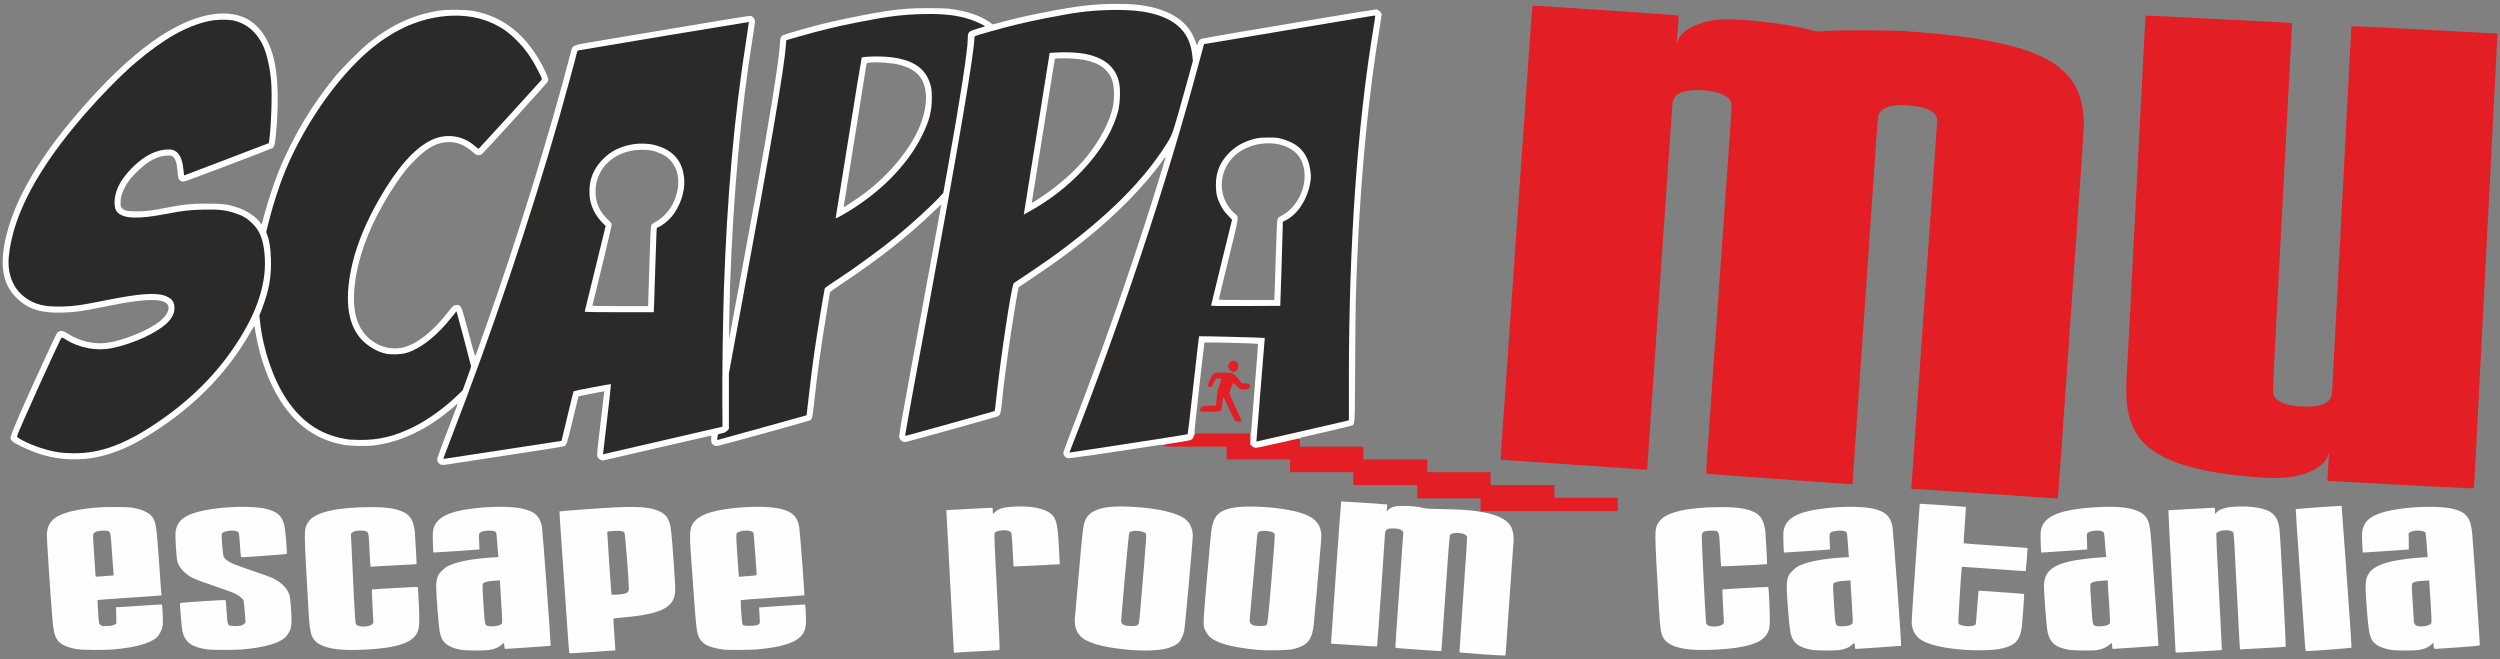
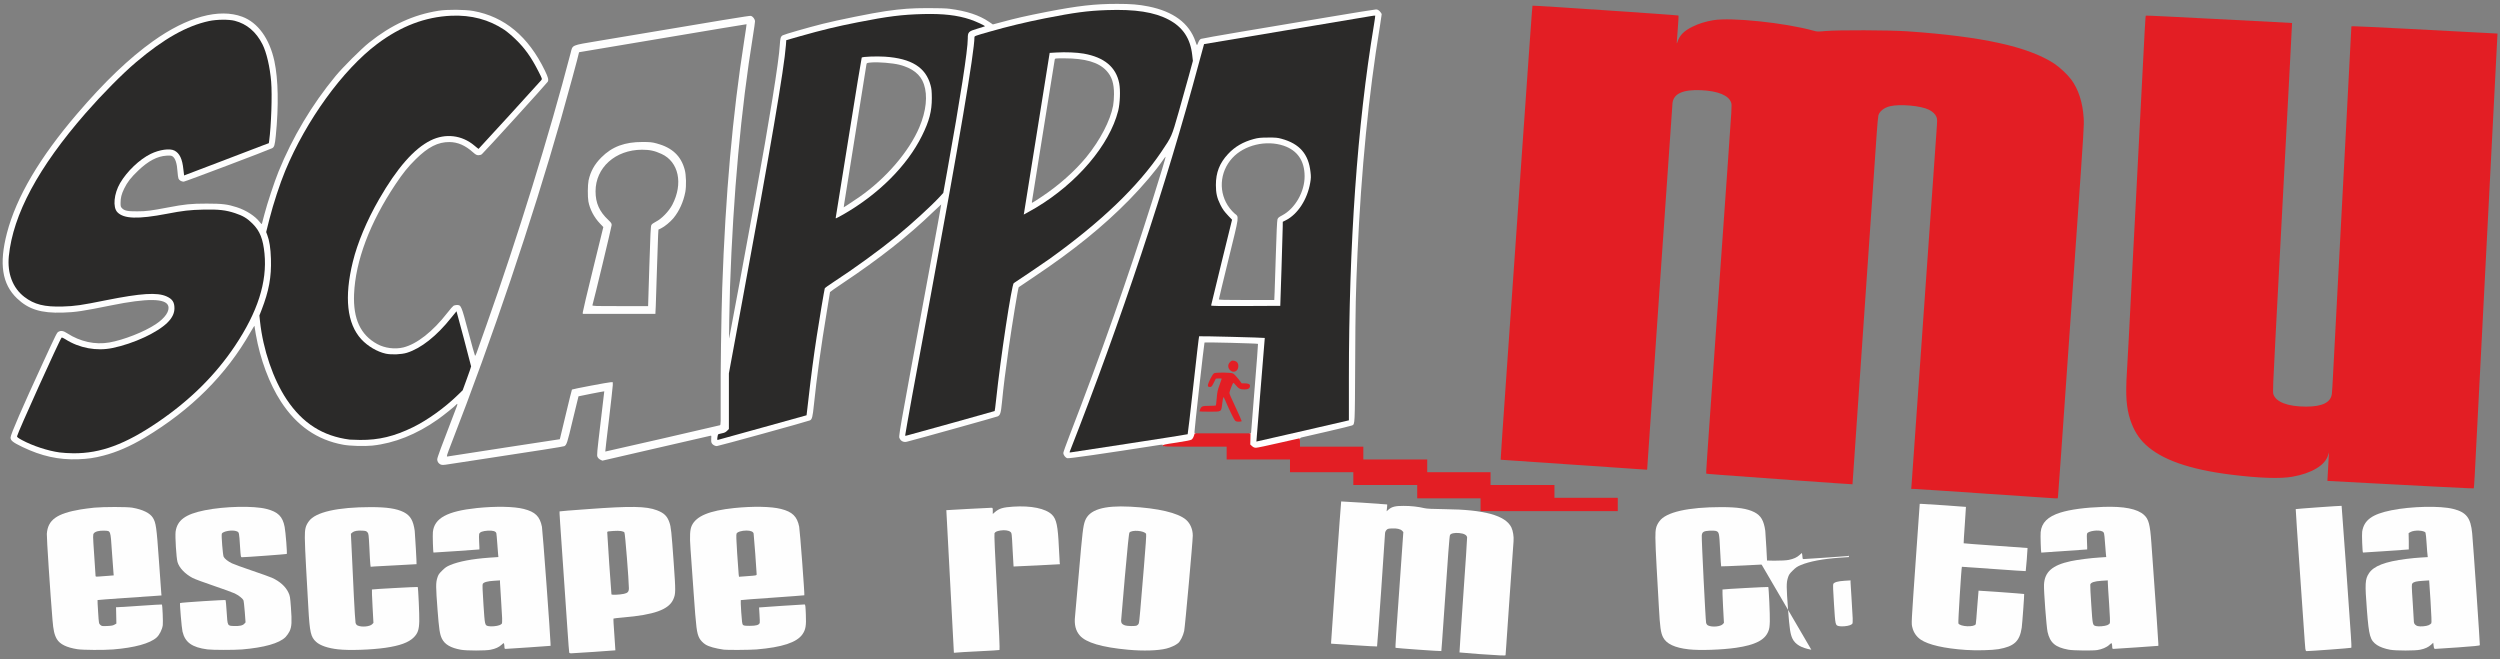
<svg xmlns="http://www.w3.org/2000/svg" version="1.0" width="9000px" height="2374px" viewBox="0 0 9000 2374" preserveAspectRatio="xMidYMid meet">
  <rect x="0" y="0" width="9000" height="2374" fill="#808080" stroke="none" />
  <g fill="#fefefe">
    <path d="M5325 2354.60 c-38.40 -2.80 -70.40 -5.40 -70.80 -5.80 -0.40 -0.40 5.80 -92.60 13.60 -204.80 8 -112.20 14.20 -206.40 13.80 -209.40 -1 -8.40 -11 -14 -28.20 -15.60 -17 -1.60 -30.40 1.20 -33.40 7.20 -2 3.80 -6.60 63.60 -23.20 307.80 -4 60 -7.80 109.40 -8 109.80 -1 1.20 -162.40 -10.40 -164.60 -11.60 -1.60 -1.20 0.80 -37.20 20.80 -317 l7 -99.80 -4.20 -4.60 c-6 -6.20 -19.20 -9.40 -36.80 -8.40 -14 0.60 -16 1.20 -20.20 6.20 -3.20 3.80 -4.80 8.20 -4.80 13 -0.20 13.40 -27.60 404.80 -28.60 405.60 -0.40 0.60 -37.80 -1.60 -83.20 -4.60 l-82.20 -5.40 0 -5.20 c0.20 -11.80 35.40 -506 36.20 -506.80 0.60 -0.60 152 9.20 165.60 10.80 0.40 0 0 5.60 -0.60 12.40 l-1.40 12.20 6.80 -6 c12 -10.40 24.80 -13.60 54.40 -13.40 26.60 0 52 2.80 75 8.20 9.60 2.20 28.80 3 73 3.60 142.40 1.40 218.80 22.40 240 65.80 5.80 12 9.20 33.60 7.80 49.20 -0.40 6 -6.40 88.80 -13 184 -6.40 95.20 -12.80 184.80 -13.80 199 -1.20 14.40 -2 26.60 -2 27.60 0 2.20 -17.80 1.40 -95 -4z" />
    <path d="M2049.20 2349.60 c-0.60 -1.40 -3.20 -37.60 -6.20 -80.60 -2.80 -42.80 -8.20 -121.60 -12 -175 -15.40 -220.20 -17.40 -252.20 -16.60 -253 0.40 -0.60 46.20 -4.20 101.80 -8.20 155.40 -11.40 210 -10.60 248.80 4.20 25.40 9.60 37 20.80 44.80 43.60 5.80 16.40 7.40 31.40 15.40 143.40 7.60 106 7.40 113.80 -1.20 133.40 -16.40 37.20 -68.60 56 -180.60 65.40 -18.60 1.60 -34.20 3.40 -34.80 4 -0.80 0.60 0.60 26.60 3 57.60 2.40 31 4 56.60 3.80 56.80 -0.60 0.60 -153.40 10.80 -160 10.80 -3 0 -5.80 -1.20 -6.20 -2.40z m197 -211.80 c13.80 -3 17.80 -7.80 17.80 -20.40 -0.20 -28.80 -13.60 -197.60 -16 -200.40 -4.40 -5.20 -16.20 -7 -39.40 -5.60 -18.80 1 -22.60 1.80 -22.60 4.40 -0.20 6.60 14.40 221.40 15.20 223.80 0.80 2.80 28.80 1.60 45 -1.80z" />
    <path d="M3434 2349.80 c-0.40 -3 -27.40 -512.80 -27.20 -513.20 0.20 -0.40 154.20 -8.60 161.80 -8.60 5.20 0 5.40 0.40 5.40 11.20 l0 11.20 7 -6.20 c15.60 -13.60 29 -17.80 65.60 -20.20 65.40 -4.40 118 6.60 140.60 29 16.20 16.20 21.20 40.20 24.80 119 1.20 27 2.60 51.20 3 54.20 l0.80 5 -83.40 4.40 c-45.80 2.40 -83.40 4 -83.60 3.80 -0.20 -0.20 -1.60 -27.40 -3.40 -60.40 -3 -59.60 -3 -60 -8 -64.20 -6.20 -5.40 -20.80 -7.40 -35.80 -5 -13.20 2.20 -18.80 4.80 -21.40 10 -1.40 2.40 1.60 70.80 9 211.20 7.60 142.80 10.40 208 9 209 -1.20 0.60 -34.80 2.80 -74.60 4.60 -40 2 -76.40 4 -81 4.80 -4.80 0.60 -8.60 0.80 -8.60 0.40z" />
-     <path d="M7832 2345.40 c0 -2.40 -6 -117.60 -13.20 -256 -7.40 -138.40 -13 -252 -12.60 -252.40 0.80 -0.60 150.20 -9 162.40 -9 5.20 0 5.40 0.20 5.40 11.60 0 11 0.20 11.20 3.60 7.20 11.20 -13.40 32.20 -20.60 68.20 -22.80 50.20 -3.20 98 3.20 122.60 16.40 21.80 11.60 32.40 29 37.40 61.60 3 18.40 24.40 424.60 22.60 426.20 -0.80 0.60 -33.80 2.80 -73.40 4.60 -39.60 1.80 -76.20 3.80 -81.40 4.40 l-9.20 1.20 -1.20 -10.80 c-0.60 -5.80 -4.40 -74.40 -8.20 -152.60 -12.80 -256 -12.80 -255.40 -16.20 -259.40 -10.80 -11.80 -56.80 -7.20 -60.20 6 -0.60 2.80 3.60 98 9.80 211.20 6 113.40 10.60 206.60 10.20 207.20 -0.40 0.40 -30.60 2.40 -67.20 4.20 -36.60 2 -73.80 4 -82.80 4.60 -16.20 1 -16.60 0.80 -16.60 -3.40z" />
    <path d="M8299.20 2335.60 c-0.60 -4.80 -1.40 -15.80 -2 -24.60 -0.60 -8.80 -8.40 -119.80 -17.20 -246.80 -8.80 -126.80 -15.80 -231 -15.40 -231.40 1 -1 164.20 -12.60 165.20 -11.80 0.40 0.60 7.20 95.20 15.40 210.40 8 115.20 16 229.80 17.80 254.40 1.80 24.60 2.60 45.40 1.60 46.20 -1.40 1.20 -150 12.20 -161 12 -2.40 0 -3.60 -2.40 -4.40 -8.40z" />
    <path d="M1658.80 2339 c-36.20 -6.60 -57.60 -19 -67.80 -39.60 -8 -16.40 -10.60 -34.60 -16 -105.80 -6.20 -82.20 -6.20 -95 -0.80 -112.80 3.60 -11.80 6 -15.40 17.60 -26.80 10.60 -10.60 16.40 -14.60 29 -19.80 31.60 -13.20 79.40 -22.20 140.80 -26.60 l32.60 -2.20 -1 -10.20 c-0.60 -5.60 -2.20 -24.20 -3.20 -41.20 -1.20 -17 -2.60 -32.60 -3.20 -34.60 -2.20 -7 -12.20 -10 -30.80 -9 -18.60 1.20 -28.80 5 -31 11.80 -0.80 2.20 -0.80 15.60 0 30 0.80 14.20 1.20 25.80 0.80 25.80 -4.80 0.80 -165 11.60 -165.20 11.20 -1.60 -1.40 -3.40 -63 -2.20 -74 5.20 -49.80 51.40 -75 158.20 -86.20 68.20 -7 133.60 -5.80 169 3.20 41.40 10.60 57.80 26.60 65.40 64.20 2.40 12.20 31 400.80 31 422 l0 6.60 -78.40 5.60 c-43.20 3 -80.60 5.60 -83 5.40 -3.80 0 -4.60 -1.20 -4.60 -6.40 0 -3.60 -0.60 -8.60 -1.20 -11.20 -1.20 -4.40 -1.40 -4.20 -9.20 2.80 -9.80 8.80 -21.40 14.20 -39.20 17.80 -17.20 3.80 -87.40 3.80 -107.60 0z m139.20 -88.40 c3.80 -1.40 7.60 -3.80 8.40 -5.20 2.40 -3.80 1.80 -22 -2.40 -83.40 -2.20 -31.40 -4 -60.60 -4 -64.80 l0 -7.80 -22 1.40 c-23.40 1.40 -36.80 5.20 -40.20 11.40 -1.40 2.60 -0.60 25 2.60 73.20 5 75.80 4.80 75.60 17.60 78.60 9 2.20 31 0.40 40 -3.40z" />
    <path d="M4061 2339 c-94 -8.60 -151.80 -25.60 -173.80 -51.40 -15 -17.40 -20.40 -39.20 -17 -69.20 1 -9.60 7.20 -80 13.80 -156.40 12.60 -146.60 15.20 -168.40 22.20 -187.20 15 -39.80 66 -55.80 162.80 -50.80 99.80 5.20 171.40 22 200.60 47 15.20 13.20 24.40 34.40 24.40 57.20 0 20.20 -28 330 -31 343.60 -4 17.40 -13.60 36.60 -21.60 43.40 -8.40 7.20 -27.40 16 -42.40 19.60 -30 7.60 -83.40 9.20 -138 4.20z m31.80 -87.20 c2.60 -1.40 5.80 -4.60 6.80 -7.60 1.20 -2.80 3.40 -23.20 5.20 -45.20 1.80 -22 7.60 -92.60 13.20 -156.80 6.40 -75.80 9.20 -118 8 -120.20 -6.40 -11.80 -51.20 -15.40 -60 -4.80 -1.80 2 -7 52.80 -16.20 156.40 -7.60 84.40 -13.60 156.60 -13.80 160.60 0 9.20 3.20 13.20 13 16.80 9.60 3.40 36.80 3.80 43.80 0.80z" />
-     <path d="M4532 2339.80 c-94 -8.20 -153.60 -24.20 -177.80 -48.20 -4.80 -4.80 -11.60 -14.40 -15 -21.60 -5.80 -12.20 -6.20 -14.40 -6 -35 0 -12 5.20 -79.20 11.40 -149 6.40 -69.80 12.40 -137.40 13.40 -150 6.40 -72.40 20.20 -93 71 -106 53.20 -13.60 189.80 -4.60 255.60 17 45.20 14.60 66.60 35.60 71.40 69.60 2 13 2.20 8.40 -15 205.20 -12 137 -12 137.40 -16.40 155 -8.40 34.20 -27.80 50.80 -70.80 60.20 -18 4 -90 5.60 -121.80 2.80z m27.80 -90.80 c3.60 -3.60 5.20 -17.60 17.60 -163.60 9.40 -113 12.80 -160.60 11.40 -163 -4.40 -7 -16.60 -11 -35 -11.20 -23 -0.20 -26.60 2.60 -28.40 22.40 -0.80 7.40 -6.80 75 -13.40 150.40 -6.60 75.40 -12.40 141.20 -13.20 146.20 -2 17 10.20 24.20 39.60 23.40 14.40 -0.60 18.20 -1.40 21.40 -4.60z" />
-     <path d="M6520.80 2339 c-36.20 -6.60 -57.60 -19 -67.80 -39.60 -7.80 -16.40 -10.60 -34.40 -16 -104.80 -6.20 -81.80 -6.20 -96 -0.80 -113.80 3.60 -11.80 6 -15.40 17.60 -26.80 10.60 -10.60 16.40 -14.60 29 -19.80 31.60 -13.20 79.40 -22.20 140.80 -26.60 l32.60 -2.20 -1 -10.20 c-0.60 -5.60 -2.20 -24.20 -3.20 -41.20 -1.20 -17 -2.60 -32.60 -3.20 -34.60 -2.20 -7 -12.20 -10 -30.80 -9 -18.60 1.20 -28.80 5 -31 11.80 -0.80 2.20 -0.80 15.60 0 30 0.80 14.20 1.20 25.80 0.80 25.80 -4.80 0.80 -165 11.60 -165.20 11.20 -1.60 -1.40 -3.40 -63 -2.20 -74 5.20 -49.80 51.40 -75 158.20 -86.20 68.20 -7 133.60 -5.80 169 3.20 41.40 10.60 57.80 26.60 65.40 64.20 2.40 12 31 401 31 422.20 l0 6.40 -78.40 5.60 c-43.20 3 -80.60 5.60 -83 5.40 -3.40 0 -4.60 -1.20 -4.60 -4.80 0 -2.60 -0.60 -7.60 -1.20 -11 l-1.40 -6.20 -8 7.20 c-9.60 8.80 -21.20 14.20 -39 17.80 -17.20 3.80 -87.40 3.80 -107.60 0z m139.20 -88.40 c3.80 -1.40 7.60 -3.80 8.40 -5.20 2.40 -3.80 1.80 -21.60 -2.40 -83.40 -2.20 -31.40 -4 -60.60 -4 -64.80 l0 -7.80 -22 1.40 c-23.40 1.40 -36.80 5.20 -40.20 11.40 -1.40 2.60 -0.60 25.20 2.60 73 4.80 76 4.80 75.60 17.60 78.80 9 2.20 31 0.40 40 -3.40z" />
+     <path d="M6520.80 2339 c-36.20 -6.60 -57.60 -19 -67.80 -39.60 -7.80 -16.40 -10.60 -34.40 -16 -104.80 -6.20 -81.80 -6.20 -96 -0.80 -113.80 3.60 -11.80 6 -15.40 17.60 -26.80 10.60 -10.60 16.40 -14.60 29 -19.80 31.60 -13.20 79.40 -22.20 140.80 -26.60 l32.60 -2.20 -1 -10.20 l0 6.40 -78.40 5.60 c-43.20 3 -80.60 5.60 -83 5.40 -3.40 0 -4.60 -1.20 -4.60 -4.80 0 -2.60 -0.60 -7.60 -1.20 -11 l-1.40 -6.20 -8 7.20 c-9.60 8.80 -21.20 14.20 -39 17.80 -17.20 3.80 -87.40 3.80 -107.60 0z m139.20 -88.40 c3.80 -1.40 7.60 -3.80 8.40 -5.20 2.40 -3.80 1.80 -21.60 -2.40 -83.40 -2.20 -31.40 -4 -60.60 -4 -64.80 l0 -7.80 -22 1.40 c-23.40 1.40 -36.80 5.20 -40.20 11.40 -1.40 2.60 -0.60 25.20 2.60 73 4.80 76 4.80 75.60 17.60 78.80 9 2.20 31 0.40 40 -3.40z" />
    <path d="M7078 2339.80 c-78 -5.20 -135.80 -18.40 -163.40 -37.20 -15 -10.20 -25.60 -25.40 -30 -43.40 -4 -16.40 -4.60 -3.60 13.60 -263.60 l12.80 -181.60 8 0 c8.60 0 157.80 10.20 158.40 10.80 0.20 0.20 -1.60 29.60 -4.20 65.20 -2.60 35.80 -4.40 65.40 -4 65.80 0.60 0.60 52.40 4.40 115.40 8.80 62.80 4.20 114.60 8 114.60 8.20 0.60 0.80 -5.80 82.40 -6.60 83.20 -0.40 0.40 -52.20 -3 -115 -7.60 -62.80 -4.60 -114.40 -8.20 -114.80 -8 -1.80 2 -14.20 201 -12.60 203.80 6.40 12.20 58 14.40 62.60 2.60 0.60 -1.60 3 -29.20 5.20 -61.20 2.40 -32.20 4.60 -58.80 4.80 -59.20 0.80 -0.60 163.60 11.20 164.20 12 1 1.20 -7 109 -8.80 121.60 -7.60 49.20 -27.20 67 -83.60 77 -21.80 3.80 -80.60 5.40 -116.60 2.80z" />
    <path d="M7446.80 2339 c-47.80 -8.60 -66.60 -24.80 -75.60 -64.20 -4 -18.60 -13.80 -146.60 -12.80 -169.80 2 -46 29.60 -70.40 96.20 -84.80 24.20 -5.20 72.60 -11.40 104 -13.20 l23.80 -1.60 -1.20 -11.20 c-0.60 -6.20 -2.20 -24.20 -3.20 -40.20 -2.60 -36.40 -2.80 -37.20 -10 -41 -12.60 -6.60 -49.40 -1.60 -54.20 7.20 -1.40 2.80 -1.60 12.80 -0.60 31 0.60 14.80 1 26.80 0.60 26.80 -4.60 0.60 -164.80 11.60 -165.20 11.40 -1.40 -1.40 -3.40 -63.20 -2.20 -73.60 3.20 -34 25.60 -56.20 70.80 -70.40 35.60 -11.20 89.40 -18.40 154.20 -20.60 74.80 -2.60 123.20 7 147.20 29 16.60 15.40 21.60 34.20 26.20 99.20 1.80 24.20 5.40 76 8.20 115 2.80 39 7.60 109.40 11 156.20 3.20 46.80 6 88.60 6 93 l0 7.80 -78.40 5.60 c-43.20 3 -80.60 5.60 -83 5.40 -3.80 0 -4.60 -1.20 -4.60 -6.40 0 -3.60 -0.60 -8.60 -1.20 -11.20 -1.20 -4.40 -1.60 -4.20 -9.80 3.20 -9 8.60 -25.80 15.80 -43 18.60 -16.20 2.60 -86.60 1.80 -103.20 -1.20z m139.40 -88.40 c4 -1.60 8.20 -4.80 9.20 -7.20 1.20 -3 0.40 -26.40 -2.60 -70.40 -2.60 -36.20 -4.60 -70 -4.60 -74.80 l-0.20 -8.80 -22.40 1.40 c-25.60 1.60 -38.80 6 -40.60 13.60 -0.60 2.60 1 35.40 3.60 73 5 75 4.60 73.40 17.60 76.60 8.80 2.20 30.80 0.20 40 -3.40z" />
    <path d="M8604.20 2339 c-18.80 -3.40 -37 -10 -47.20 -17 -24.60 -17 -28.80 -31.60 -36 -124.40 -7.60 -97.60 -6.80 -112.20 7 -133.40 16.80 -26.40 58.20 -42.40 134 -52 17 -2.20 41.60 -4.60 54.60 -5.20 l23.40 -1.40 -0.80 -6.40 c-0.60 -3.40 -2.20 -22.40 -3.40 -42.20 -1.20 -19.80 -3 -37.60 -4 -39.40 -4.60 -8.60 -40.60 -10.20 -54.20 -2.20 l-6.60 3.80 0.60 29.40 c0.20 16.20 0.20 29.40 0 29.40 -3.20 0.60 -164.80 11.60 -165 11.20 -2 -2 -4.40 -65.40 -2.80 -75.40 6.80 -41.60 35.60 -62.80 105.20 -76.80 71.60 -14.40 175.80 -16.80 222.80 -4.80 47 11.80 62.80 32.20 68 87.80 4 42.80 28.40 400.40 27.60 402.80 -0.60 1.60 -24.20 4 -78.60 7.80 -42.80 3 -79.80 5.40 -82 5.40 -3.80 0 -4.60 -1.60 -5.80 -11 l-1.40 -11.20 -8 7.40 c-9.80 8.80 -21.40 14.20 -39.20 17.80 -17.60 3.80 -87.40 3.80 -108.20 0z m139.60 -88.60 c3.80 -2 7.80 -4.80 9 -6.80 1.20 -2.20 0.40 -27.20 -2.80 -78.60 l-5 -75.60 -21 1.40 c-24.40 1.40 -34 3.60 -39 9.20 -3.40 3.80 -3.40 6.40 0.80 69.40 2.40 36.20 4.20 67.60 4.20 69.80 0 6.40 6.20 12.80 14 14.80 9.60 2.40 31.60 0.40 39.80 -3.60z" />
    <path d="M279 2337.20 c-39.60 -6.20 -63.40 -18 -74.40 -36.60 -8.80 -15.20 -12.60 -31.60 -15.60 -68.60 -8.20 -98.60 -21.20 -296.80 -20.40 -310 3.40 -50.20 35.40 -73.40 121.40 -88 12.60 -2 34.80 -5 49 -6.40 35 -3.20 117.60 -3.20 137 0 37.80 6.60 64 19.40 74.40 36.40 11 18 13.20 32.80 21.60 152 4.40 61 8.20 114.80 8.60 119.40 l0.80 8.20 -19.20 1.40 c-10.60 0.60 -62.20 4.20 -114.80 7.80 -52.40 3.60 -95.80 7 -96.20 7.40 -0.40 0.40 0.40 19.80 2 42.80 2.60 41.60 2.80 42 8.20 46.80 5 4.40 6.60 4.60 24.60 3.80 14.60 -0.60 20.80 -1.60 26 -4.80 l7 -4 -0.60 -29.40 -0.60 -29.40 4.60 0 c2.60 0 39.60 -2.40 82.20 -5.20 42.60 -3 77.80 -5 78.20 -4.60 2.20 2.20 4.60 64.20 3.20 74.60 -2.20 15.60 -12 35 -22.20 44.20 -23.80 21.40 -79.60 36.80 -156.80 43 -33 2.60 -108.60 2.20 -128 -0.80z m113.20 -264.40 l17.20 -1.40 -0.80 -8.20 c-0.40 -4.40 -3 -38.60 -5.60 -76 -5.40 -79.80 -4 -75.80 -27.60 -76.80 -18.20 -0.80 -32.80 3 -37.60 9.60 -3.60 4.80 -3.60 7 1.20 77 2.80 39.60 5 73.60 5 75.80 0 3.40 1.20 3.60 15.60 2.40 8.40 -0.60 23.20 -1.80 32.60 -2.40z" />
    <path d="M746.60 2337.80 c-55.20 -7.20 -80.40 -25.20 -89.60 -64.20 -3 -12.40 -10.40 -100.80 -8.80 -102.60 2 -2 162.80 -12.40 164 -10.60 0.60 1 2.40 20.20 3.80 42.80 3.20 50.80 2.60 49.60 26.40 50.40 19.60 0.80 31.20 -1.60 37.20 -8.20 l4.40 -4.80 -2.80 -38 c-1.60 -21 -3.80 -40 -5 -42.20 -3.60 -6.80 -17.40 -17.40 -31.40 -24.20 -7.20 -3.40 -41.20 -15.80 -75.40 -27.40 -34.40 -11.60 -68.40 -24.20 -75.60 -28 -27.80 -14.60 -48.80 -36.80 -54.80 -57.80 -4.20 -14.40 -9 -92.80 -6.80 -109 5.80 -41.40 35.20 -63 104.80 -77 71.40 -14.40 176.20 -16.80 222.60 -4.80 41.40 10.60 58 27 65.20 64.80 3.60 19 9.60 95.40 7.60 97.20 -1.20 1 -150.60 12 -161.60 11.80 -3.80 0 -4.20 -1.80 -6.60 -38.40 -3.20 -51.80 -3.20 -51.40 -12 -55 -14.80 -6.20 -50 -0.40 -53.60 8.80 -2.20 5.40 3.60 77.20 6.60 83 3.80 7.40 15.80 16.80 30 23.60 6.80 3.40 39.20 15 72 26.20 33 11.20 65.40 22.80 72 25.80 28.20 12.80 49 31.40 59.20 53.20 5.60 11.80 6.20 15.60 9 53.20 3.80 52.80 3 69.40 -4.80 86 -3.40 7 -10 16.40 -14.80 21.20 -22.60 22.40 -76.60 37.60 -156.80 44.40 -27.80 2.20 -106.20 2.20 -124.40 -0.20z" />
    <path d="M1217 2337.60 c-36.20 -4 -64.40 -13.60 -78.80 -26.80 -19.40 -17.40 -23.20 -33.80 -28.20 -123.60 -2.20 -38.60 -5.80 -104.40 -8.20 -146.20 -2.40 -41.80 -4.40 -89 -4.40 -105 -0.20 -32 2.40 -42.80 14.60 -59.60 23.60 -32.80 102.80 -50.80 223 -50.80 58.20 0 93.20 5.40 118.60 18.20 23.80 12.20 34.20 30.20 39.40 67.20 1.20 10 7.40 119.40 6.60 120 -0.40 0.20 -31.20 2 -68.60 3.80 -37.40 1.80 -74.40 3.80 -82.40 4.40 l-14.20 1.20 -1.20 -8.60 c-0.60 -4.80 -2.20 -31.60 -3.40 -59.60 -2.40 -47.60 -2.80 -51 -6.80 -55.80 -3.80 -4.40 -6.60 -5.40 -17.80 -6 -18 -1.20 -30.20 1 -36.60 6.40 l-5.40 4.80 3.40 69.60 c1.80 38.40 5.20 109 7.40 156.80 2.40 47.80 5 90.20 6 94.20 1.40 4.80 3.80 8 7.40 9.60 14.60 6.80 44.20 4 52.40 -4.60 l4.60 -4.80 -3.20 -59.40 c-1.80 -32.80 -2.80 -60 -2.20 -60.80 1.20 -1.20 163.40 -10 164.80 -9 1.80 1.60 6.40 101.40 5.60 123.80 -0.80 30.40 -5.40 43.20 -20.20 58 -18.40 18 -49.20 29.40 -101.20 37 -51.20 7.40 -131.60 10.20 -171 5.60z" />
    <path d="M2606 2338.80 c-30.60 -4.40 -53.80 -10.80 -66 -18.40 -8.80 -5.40 -18.20 -15.20 -22.20 -23 -9.60 -18.60 -11.60 -34 -20.80 -164.40 -5 -69.20 -10 -140 -11.20 -157.40 -3.40 -46 -2 -69.80 4.80 -83.80 16.40 -34.20 62.80 -53.40 152 -62.80 68.20 -7 133.60 -5.80 169 3.20 41 10.40 57.80 26.80 65.40 63.60 2.60 12.60 20.20 245.60 18.60 247.20 -0.40 0.40 -51.80 4.20 -114.20 8.60 -62.20 4.20 -113.80 8.20 -114.60 8.80 -0.60 0.80 0 20.40 1.60 43.60 2.40 34.60 3.40 42.80 6.40 45.60 2.80 2.80 7.20 3.40 24.80 3.40 22.80 0 32.80 -3 35.40 -10.60 0.60 -2.20 0.20 -15.40 -0.80 -29.60 -1.20 -14 -1.80 -25.80 -1.60 -26 0.60 -0.40 159.60 -11 163.60 -10.80 3 0 3.60 4.60 4.80 35.20 1.80 41.40 -0.60 55.20 -12 72 -20.40 29.60 -73 47 -166 54.80 -22.20 1.80 -105.60 2.40 -117 0.80z m102 -266 c13.60 -1.20 16 -1.80 16 -5 0 -8.40 -10 -143.20 -11 -147.20 -1.60 -6.80 -11 -10.60 -25.60 -10.60 -17.20 0 -33 4.80 -35.80 11 -1.60 3.40 -1 22.20 2.20 71.40 2.40 36.60 4.80 70.60 5.40 75.40 l1.20 8.60 15.80 -1.20 c8.60 -0.60 23 -1.80 31.80 -2.40z" />
    <path d="M6079 2337.60 c-49.80 -5.60 -80 -19.80 -92 -43.40 -8.40 -16.80 -11 -35.60 -15 -107.80 -2.20 -38.20 -5.80 -103.60 -8.20 -145.40 -2.40 -41.80 -4.40 -89 -4.40 -105 -0.20 -32 2.40 -42.80 14.60 -59.60 23.60 -32.80 102.80 -50.80 223 -50.80 58.20 0 93.20 5.40 118.60 18.20 23.80 12.20 34.20 30.20 39.40 67.20 1.20 10 7.40 119.40 6.60 120 -1.40 1 -164.60 8.80 -165.40 7.80 -0.60 -0.40 -2.20 -26.80 -3.80 -58.40 -3 -61.60 -3.60 -64.60 -14 -68.60 -3 -1.20 -13.20 -1.80 -23 -1.40 -22.20 1 -28 4.60 -29 17.80 -1 13.60 13.60 306 15.60 314 1.40 4.80 3.80 8 7.40 9.60 14.60 6.80 44.20 4 52.40 -4.60 l4.40 -4.80 -3.20 -59.40 c-1.60 -32.80 -2.60 -60 -2 -60.80 1.20 -1.20 163.40 -10 164.80 -9 1.80 1.60 6.40 101.40 5.60 123.80 -0.60 18.80 -1.60 26.40 -5.20 35.20 -12.40 32 -47 49.60 -116.20 59.80 -51.20 7.40 -131.60 10.20 -171 5.60z" />
    <path d="M1585 1671.60 c-6.80 -3.60 -11 -10.40 -11 -17.80 0 -6.20 11.80 -38.40 71 -192.20 3 -8 1.40 -10 -3.20 -4.20 -4.80 5.60 -45 38 -65.40 52.40 -76.60 54 -156.60 86 -236.20 94.40 -28 2.80 -80.40 1.40 -104.80 -3.20 -93.60 -17 -167.60 -68.40 -224 -155.20 -41.80 -64.20 -74.80 -152.60 -90.40 -241.80 -2.80 -15.80 -5 -29.80 -5 -31 0 -1 -6.20 9 -14 22.40 -87.60 154.20 -213.80 280 -381 380.20 -51.60 30.80 -100.40 52.20 -148.60 64.60 -34 8.80 -55.80 11.80 -91.40 13.20 -70 2.40 -131.60 -11.20 -200.60 -44.40 -34.60 -16.80 -42.40 -23 -42.40 -34 0 -10.40 42.80 -109 116.80 -269.40 49.20 -106.60 50 -108.40 56 -111.40 9 -4.80 17.40 -3.40 31.40 5.80 46.40 30 100.20 41.80 151 33 52.20 -9.20 126 -38.20 167.80 -66 33.60 -22.40 50.60 -47.60 44.60 -66 -9 -27.20 -76.40 -27.80 -204.60 -1.80 -103.60 21 -128.80 24.80 -175 26.20 -78.40 2.40 -123.20 -11.60 -164.80 -51.20 -53.80 -51.60 -65 -124.60 -36.20 -235.20 33.80 -129.40 117.40 -271.60 253.20 -430 98.60 -115.20 186.80 -199.40 272.80 -260.80 122.40 -87.40 237.60 -119 321 -88 56.40 21 98.20 78.60 115.80 160 14 65.80 15.80 160.80 5 268.80 -3.40 33.60 -5.40 40.60 -13.20 44.60 -13.80 7 -313.60 120.40 -318.20 120.40 -8.20 0 -16.60 -5 -19 -11.40 -1.20 -3 -2.60 -14.20 -3.40 -24.80 -1.80 -29.80 -8 -48.40 -18 -55 -4 -2.60 -8.60 -3.20 -21.60 -2.40 -33.20 2 -65.40 18.80 -101.60 53.40 -26.40 25.20 -39.20 41.40 -50.80 65.20 -9.80 20.20 -13 33.20 -13 52.20 0 11.80 0.60 13.80 5.60 18.80 9 8.80 19.60 11 54.40 10.80 32.80 0 48.80 -2.20 110 -13.80 61.80 -11.80 83.60 -14 140 -14 56.40 0 75.40 2.40 108.80 13.20 33.80 11 65.80 31.80 82 53 4.60 6 7.40 8.40 8 6.60 0.60 -1.60 4.60 -17.20 9.20 -34.80 10 -38.60 35.60 -116 50.60 -153 50.60 -124.40 120.20 -241 205.20 -344 26.60 -32.20 92.80 -98.20 121.20 -120.80 79.40 -63.40 159 -100 249 -114.40 31.80 -5.20 95.80 -4.60 126.20 0.80 112.20 20.40 197.80 91.60 257.20 214.20 12.20 25.40 14.20 33.40 10.40 40.60 -3.20 5.80 -229.40 254.60 -237 260.60 -3.20 2.60 -7.80 3.80 -12.80 3.80 -6.40 -0.20 -9.80 -2.20 -19.40 -10.60 -27.60 -24.80 -54.40 -36.40 -84.20 -36.80 -41.80 -0.40 -77.40 17.80 -122.60 62.60 -27.60 27.40 -45.20 49.40 -71.80 89 -92.80 139 -144.40 276.20 -149.40 396.20 -3.60 88.80 23.20 146.60 83.40 179.40 27 14.80 63.80 19.60 93.80 12.20 48.80 -12 106.40 -57.20 159 -125 9.60 -12.60 19.60 -23.80 22 -25.20 2.20 -1.40 7.60 -2.40 11.80 -2.60 15.40 0 16 1.20 41.20 96 12.40 46.80 23.40 85.80 24.20 86.60 0.80 1 3.40 -3.60 5.60 -10 2.20 -6.40 18.60 -52.60 36.40 -102.60 109.80 -309.20 226.40 -685.80 302.20 -977 7.80 -30.20 0.20 -27 101.80 -44 463.80 -78 542.60 -91 547 -89.80 7.40 1.80 15 11.80 15 19.80 0 3.60 -3.20 25.80 -7 49.40 -43.60 268.80 -71.40 573.20 -83 907.60 -2.20 67.80 -4.20 188.20 -3 184 1 -2.80 67 -359 93.80 -506 50.80 -277.20 85.60 -494 88.40 -549 1.40 -25.60 3.20 -32.20 11 -36 7.60 -4 86.80 -26.80 142.80 -41 51.60 -13.20 182.80 -39.60 227 -45.80 60.60 -8.60 91.60 -10.80 152 -11 36.80 0 66.20 0.80 78 2.40 63 8.20 107.20 23 142.80 47.20 l13.40 9.20 29.40 -7.80 c55.20 -15 87.40 -22.20 164.20 -37.40 112.20 -21.80 173 -28.80 253.40 -28.80 50.60 0 77.40 2.20 112.80 9.20 90 18 147 60.20 169.60 126 4.60 13.80 5.40 15 7.20 10.60 5.60 -14 7.80 -17.40 12.80 -19.80 3 -1.20 68.80 -13 146.40 -26 77.60 -13 216.60 -36.40 308.80 -51.80 92.40 -15.60 171 -28.20 174.80 -28.20 5 0 8.60 1.80 13.60 6.80 3.80 3.80 6.80 8.60 6.80 11 0 2.20 -3.20 22.80 -6.80 45.60 -39.60 238.60 -66.80 515.40 -80.20 813.60 -6.40 142.80 -7.40 190.20 -8.40 396 -1.20 226.40 -0.80 219.40 -11 224.60 -2.40 1.20 -43.80 11.40 -91.60 22.40 -47.80 11 -89 20.40 -91.40 21 -2.40 0.60 -4.60 2.80 -5 5.40 -0.60 4 -6 5.60 -71.60 20.80 -82.40 19.20 -95.60 20.60 -106 11.40 -7.40 -6.80 -9.20 -15.60 -7 -37.40 1.20 -13.20 1.80 -15.20 5.20 -15.20 2.20 0 3.80 -1.40 3.80 -3.40 0 -2 5.80 -74.20 12.80 -160.60 7.20 -86.20 12.40 -157.40 12 -158 -2 -1.80 -191 -6.60 -192.60 -4.80 -1.40 1.60 -36.40 314.20 -36.20 323.40 0 1.80 1.40 3.40 3 3.40 7.20 0 1.20 23.20 -7.40 28.80 -4.40 2.80 -90.60 17.20 -103.60 17.20 -4 0 -6 -1 -6 -3 0 -2.40 -1.60 -2.80 -7.40 -1.80 -209 32.60 -330.20 50 -336.20 48.40 -7.20 -2 -14.40 -11.40 -14.40 -19.20 0 -2.40 9.80 -30 21.80 -61 114 -294.80 211.40 -571 300 -851.40 29.40 -93.20 47.80 -154 46.40 -154 -0.60 0 -4.40 4.80 -8.20 10.40 -25.80 38.40 -74.40 95.80 -123 145.40 -92.60 94.60 -200.60 182 -341 276 -30.20 20.20 -55.60 37.40 -56.60 38.20 -2.20 1.80 -23.80 133.40 -36.20 220.40 -11.60 80.80 -18.80 138.60 -24.20 194.60 -3.80 38.20 -6 45.60 -15.40 50 -5.20 2.40 -293 82.80 -326.80 91.20 -11 2.80 -21.20 -1.60 -25.80 -11.40 -4.40 -9.40 -10.40 23.80 108.60 -618.20 23 -123.60 41.20 -224.60 40.80 -224.60 -0.40 0 -13.60 12.20 -29.20 27.20 -88.60 85.60 -193.60 168.40 -325.60 256.40 -25.20 16.80 -45.60 31.20 -45.60 32 0 0.80 -5.40 33.40 -11.80 72.40 -20 119.40 -36 235 -46.20 334 -4.40 43.20 -6.60 51.60 -14.20 55.40 -6.60 3.40 -329.80 92.60 -335.40 92.60 -6.80 0 -15.20 -5 -18.20 -10.60 -1.80 -3.40 -2.40 -9.20 -1.80 -16.40 0.80 -10.60 0.80 -11.20 -3.20 -10.20 -2.40 0.40 -90.80 20.80 -196.40 45.20 l-192.20 44.40 -7.20 -3.40 c-4.20 -2 -8.40 -6 -10.20 -9.80 -3 -6.20 -2.20 -13.60 10.60 -121.40 7.60 -63.20 13.80 -115 13.60 -115 -0.60 -0.60 -92.20 17.40 -92.80 18 -0.40 0.40 -9.60 38.80 -20.80 85.40 -19.60 82.80 -21.80 89.60 -30.20 94 -3.20 1.80 -83.60 14.40 -330.60 52 -36.20 5.40 -74 11.20 -84 12.80 -21.40 3.60 -26.60 3.60 -32 0.60z m230 -59.80 c110 -16.60 200.20 -30.40 200.40 -30.60 0 -0.20 9.80 -40.20 21.40 -89 11.60 -48.80 21.60 -89.20 22.20 -89.80 1.80 -1.80 131.80 -26.40 139.40 -26.40 l7.60 0 0 10.60 c-0.20 5.60 -6.40 61.80 -13.80 124.40 -7.60 62.80 -13.60 114.20 -13.20 114.60 0.40 0.40 401 -91.40 413 -94.80 2.60 -0.60 3 -12 2.40 -90.20 -0.80 -93 2.20 -305 5.60 -404.40 11.60 -335 37.20 -622.40 79.20 -891 5 -31.60 8.80 -57.80 8.40 -58 -0.40 -0.40 -135.60 22.20 -300.60 50 -165 27.80 -300.60 50.60 -301.40 50.60 -1 0.20 -1.60 1.20 -1.60 2.60 0 4.20 -39.40 149 -64 235.60 -106.60 373.40 -247.60 791.40 -394.80 1169.60 -17 43.80 -18.40 48.60 -14.60 47.80 2.40 -0.60 94.40 -14.80 204.40 -31.60z m-1504 11.20 c29.80 -4 69.80 -14.20 99 -25.60 102.20 -39.60 244.20 -140.40 333.20 -236.80 140.40 -151.80 215.60 -315.80 203 -442.60 -5.20 -52 -16.80 -80.80 -43.20 -107 -19.20 -19.20 -34.20 -28.20 -62.60 -37.60 -33 -11 -59.40 -14.20 -108.40 -12.80 -42.80 1.20 -70.20 4.40 -126 15.20 -45.60 8.80 -70.40 12 -100.20 13.40 -60.20 2.80 -91.40 -8.60 -98 -35.80 -3.80 -16.20 -1.40 -51.20 5 -70.40 21 -62.20 94.40 -131.40 156 -147 22 -5.60 54.20 -5.60 65 0 18.40 9.40 28.60 30 32.20 65.80 1.20 10.40 2.20 19.20 2.60 19.40 0.20 0.20 50 -18.60 110.40 -42 60.60 -23.40 126.40 -48.60 146.40 -56.20 l36.40 -13.60 1.20 -8.20 c7.40 -54 11 -157 7.20 -202.20 -4.60 -52.20 -16.80 -104.40 -31.20 -133.20 -17 -33.80 -42.40 -60.60 -69.40 -73.40 -24.40 -11.80 -40.20 -15.20 -67.60 -15 -96.40 0.60 -228.60 74.40 -357.80 199.60 -52.20 50.80 -86.40 86.60 -129.80 136.20 -169.60 194.40 -261.20 364.40 -276.20 512.60 -5.60 54.60 15.20 106 55.40 137 35.20 26.80 73.40 36.80 133 34.60 37 -1.40 65.20 -5.60 148.20 -22.40 78.60 -15.60 114.80 -21 155.40 -22.40 36.20 -1.40 59.60 1.40 75.80 8.60 22.20 10.20 28 20 28 48.40 0 18.20 -0.60 20.80 -6.40 32.40 -15.80 32 -64.80 65.20 -135.60 92.60 -45.40 17.60 -84.20 27 -119 28.80 -46.20 2.20 -83.40 -5.20 -123 -25 -12.60 -6.20 -23.40 -11.60 -24.20 -12 -2 -1 -86.60 182.60 -132.80 288.40 -27 61.80 -26.80 54 -1 67.20 70.80 35.60 148.20 50.20 219 41z m3756.60 -33.80 c110.40 -17 201.20 -31.40 202 -32 0.60 -0.80 10 -80.40 20.80 -176.80 10.60 -96.40 19.40 -175.60 19.40 -175.80 0.40 -1.80 248 4.60 249.80 6.40 0.40 0.40 -6 83.20 -14.40 184.20 -8.20 101 -14.60 184 -14.20 184.60 0.60 0.40 72.60 -15.80 160 -36 l159 -36.60 0 -151.20 c0 -481.80 29.20 -897.20 88.80 -1263.40 2.40 -15.80 4 -28.60 3.40 -28.60 -0.40 0 -130.20 21.60 -288 48.20 -158 26.40 -293 49.20 -300.20 50.20 -7.20 1.20 -13.20 2.40 -13.40 2.40 -0.20 0.20 -8.60 31 -18.60 68.20 -100.20 374 -235 791 -386.40 1194 -23.60 62.60 -66.20 174.20 -73 190.60 -0.60 1.20 0.20 2.40 1.60 2.40 1.60 0 93 -14 203.40 -30.80z m-2722.80 -14.20 c87.60 -11.60 176.20 -54.60 264.20 -128.80 9.80 -8.40 25.20 -22.40 34.20 -31.20 l16.40 -16 14.20 -38.80 c7.80 -21.20 14.20 -40.20 14.20 -42 0 -5.20 -46.60 -178.20 -48.20 -178.20 -0.60 0 -8.40 8.80 -17.20 19.60 -48.60 59.20 -103 101 -151.60 116.40 -19.80 6.40 -66 8 -88.40 3 -30.80 -6.60 -65.20 -26.80 -88 -51.80 -31 -33.80 -45.60 -76.40 -48 -139.20 -4 -112.60 34.20 -241.20 112 -376.60 75.60 -131.40 145.80 -204.20 215.40 -223.20 18.60 -5.20 60 -5.80 79.60 -1.20 18 4.20 39.20 14.60 55.20 26.80 l13.60 10.60 4.60 -4.60 c16.20 -17 215 -236.20 215 -237.20 0 -3.40 -28.80 -56.20 -39.80 -72.60 -18.60 -27.80 -29.40 -40.80 -53.60 -64.20 -71.40 -68.80 -163.40 -95.40 -270 -77.80 -154.20 25.40 -297.60 137.60 -429.20 335.40 -42.60 64.20 -88 148.60 -116.60 217.60 -18.20 44.20 -42.40 117.60 -55.80 169.20 -10.80 42.40 -11 43.40 -8 51.80 8 22.80 11.40 46.60 12.40 90.20 1.20 47 -0.60 70.20 -8.40 106.80 -4.80 23 -17.20 63.20 -26.60 86.40 -5.60 13.60 -5.60 13.60 -3.20 34.60 9.20 79.20 35.40 164.60 71.80 233.40 46.20 87.20 112.40 146.60 190 170.40 17.60 5.40 41.40 10.40 60 12.80 15.40 2 59 1.20 79.80 -1.60z m1402.20 -44.20 c82.60 -22.60 150.20 -41.40 150.60 -41.80 0.20 -0.20 3.60 -28.60 7.40 -63.20 8.40 -75 18.20 -150 29.20 -220.80 8.60 -56.80 27.40 -168.20 29 -173 0.60 -1.60 15.60 -12.40 33.40 -24 69.80 -45.20 164.80 -114.20 224.40 -163 55 -45 123.80 -107.80 154.80 -141.20 l14 -15.20 14 -77.80 c47.80 -266 74.20 -436.40 74.20 -478.20 0 -15.20 0.40 -17 5.60 -22.40 4 -4.40 10.60 -7.60 24.40 -11.80 l19 -5.80 -13 -6.20 c-47.20 -21.80 -113.20 -32 -191 -29.80 -71.80 2.20 -123.60 9 -228.80 29.60 -76.20 15 -127.40 27.40 -207.40 50 l-50.20 14.40 -1.40 18.80 c-5.60 79.60 -56.40 377.40 -157.20 921.20 l-48 259.60 0 99.80 0 100 -5.60 6.20 c-4.20 4.80 -9 7.20 -19.40 9.60 -7.60 2 -14.20 4.60 -14.60 6 -0.60 1.80 0.40 2.20 2.80 1.60 2.20 -0.60 71.40 -19.80 153.80 -42.60z m676.60 -14.60 c82.80 -22.80 150.80 -42 151.20 -42.40 0.60 -0.40 2.80 -18.80 5.20 -40.80 11 -104.40 26.80 -218 47.20 -340 10.40 -61.20 13.80 -78.40 16.40 -79.80 7 -4 106.40 -71.20 127.40 -86.20 186.20 -133.40 319 -260.60 404.40 -387.20 36.40 -54 36.60 -54.60 57.60 -127.60 10.40 -35.80 26.80 -94.60 36.80 -130.40 l17.80 -65.20 -2 -16.80 c-10.20 -85.60 -68.20 -134.20 -182.60 -153.20 -31 -5 -133.80 -5.20 -180 0 -96 10.60 -236.80 39.80 -355 73.60 -51.40 14.60 -54 15.60 -54 19.80 0 27.40 -20.40 162.80 -54 357 -33.80 195.80 -49.20 281 -156.80 861 -24.20 131 -35.20 192.40 -35.20 198 0 2.20 1 3.40 2.60 3 1.20 -0.60 70.20 -19.80 153 -42.80z" />
    <path d="M2098 1124.40 c0 -3 16.60 -73.40 37 -156.20 l37 -150.80 -11.80 -12.40 c-21.40 -22.20 -36.80 -51.60 -42 -79.80 -3 -16.80 -2.60 -59.60 0.60 -75.40 7 -32.40 21.20 -58.20 46 -83 38.60 -38.80 84 -55.80 148.20 -55.60 27.80 0 34.40 0.80 51 5.20 55.80 15 87.80 45 101 94.60 5.20 18.80 6.20 58.40 2.20 79.80 -6.80 36 -22.20 69.80 -43 94.80 -11.60 13.80 -31.40 30.20 -44.60 36.60 l-9.20 4.40 -1.20 20.20 c-0.60 11.20 -2.60 66.60 -4.20 123.20 -1.60 56.60 -3.60 115.80 -4.20 131.60 l-1.40 28.40 -130.60 0 -130.80 0 0 -5.60z m239.60 -165.60 c3.40 -112.40 5 -144.20 7.20 -148.40 1.80 -3.60 7.80 -8 16.60 -12.40 20.20 -10 46.60 -37.20 59 -61 39.60 -76 23 -154.40 -38.80 -182.80 -24.80 -11.40 -42.20 -15.20 -70.60 -15.20 -95.80 0.40 -167 64.40 -167 149.80 0 42.20 13.60 72.60 46.20 103.40 10 9.40 11.80 12.20 11.80 18 0 5.40 -63.20 268.20 -69.20 288.40 -1 3.20 4.60 3.40 99.60 3.40 l100.80 0 4.40 -143.20z" />
    <path d="M4354 1099.80 c0 -4.40 16.20 -74.20 36 -155 19.80 -80.80 36 -148 36 -149.40 0 -1.40 -3.60 -6.20 -8.20 -10.40 -19.40 -19.20 -34.20 -44 -42.20 -72.20 -6 -20.80 -6.60 -70.40 -1 -90.60 8.40 -30.80 19.80 -51.60 40.20 -73.60 24.40 -26.40 54.40 -43.80 92.20 -54 18.20 -4.80 23.40 -5.40 58 -5.40 33.60 -0.20 40 0.40 54.60 4.40 66.20 18 98 55.80 104.60 124 2 20.40 2 26.40 -1 44.40 -10.40 61.40 -44.80 115 -88 136.80 l-11.20 5.60 -0.20 18.40 c0 10 -2 78 -4.40 151.20 l-4.40 133 -130.40 0.60 -130.60 0.40 0 -8.20z m234.60 -47.20 c0.80 -15.20 2.80 -78.80 4.60 -141.60 2 -68 4.20 -116.80 5.60 -121 1.80 -5.80 4.60 -8.20 16.80 -14.60 46.60 -24.40 81.40 -85 81 -141.40 -0.20 -55.20 -26 -92.60 -75.20 -109.40 -63.40 -21.40 -142.20 -2.60 -185.20 44.40 -46.60 51 -50.60 126.20 -9.60 180.20 5.20 6.80 13.40 15.60 18.20 19.60 16.20 13.20 17.60 2.80 -21.80 163.20 -19.20 78.60 -35 143.80 -35 145.40 0 2.20 18.20 2.60 99.80 2.60 l99.60 0 1.20 -27.40z" />
    <path d="M3002.40 782.60 c2.40 -22.80 92.20 -579.80 93.80 -581.40 3.20 -3.40 59.20 -5.40 92.20 -3.40 99 6.40 150.20 38 168 103.60 6.20 22.80 6.20 78.80 -0.20 108.20 -5.60 27 -15.40 53.80 -31.20 85.40 -53.20 107.40 -156 210.20 -282.80 282.80 -19.40 11 -26.60 14.20 -32.80 14.20 l-8 0 1 -9.40z m92.40 -74.20 c95.20 -66.60 178.20 -163.40 215 -250.60 24.60 -58.20 30.40 -113.60 16.20 -154.80 -12 -35 -41 -58 -88.60 -70 -24 -6 -75 -10.20 -99.80 -8.20 -16.80 1.40 -17.40 1.80 -18.40 6.80 -1.60 8 -78.80 491.80 -80.40 504 l-1.40 10.80 17.80 -11.40 c9.80 -6.40 27.60 -18.20 39.60 -26.60z" />
    <path d="M3680 772.60 c-0.20 -3.20 20.80 -136.60 46.20 -297 l46.60 -291.20 25 -1.40 c33.20 -2 86.60 0 109.20 4 74.40 13.20 116.80 48.40 128.20 106.60 5 26 3 84.60 -3.80 111.60 -32.80 128.40 -155.20 268.60 -313.20 358.60 -28.40 16.20 -38.20 18.40 -38.20 8.80z m70.20 -64.40 c61.80 -41 119.40 -92.40 160.80 -142.80 49.60 -61 86 -130.80 96.20 -185 1.80 -10 3.20 -27.60 3.20 -41.40 0 -39.20 -7.80 -63.60 -27.40 -84.60 -28 -30.20 -76.40 -44.40 -152 -44.40 -32.40 0 -33 0 -34 4.60 -0.60 2.40 -14.40 89 -31 192.40 -47.20 296.80 -50 313.80 -51 318.60 -0.60 2.40 -0.20 4.40 0.80 4.40 1 0 16.60 -9.80 34.40 -21.80z" />
  </g>
  <g fill="#e31e24">
    <path d="M5330 1817 l0 -23 -114 0 -114 0 0 -24 0 -24 -115 0 -115 0 0 -23 0 -23 -114 0 -114 0 0 -23 0 -23 -114 0 -114 0 0 -23 0 -23 -115 0 c-109.60 0 -115 -0.20 -115 -3.60 0 -3.20 5.80 -4.60 49.60 -11 35.40 -5.40 50.80 -8.60 54.40 -11 2.80 -2 6.40 -7.80 8 -13 l3 -9.40 100.60 0 100.40 0 -0.40 20.20 -0.60 20 6.60 6 c4.80 4.20 8.40 5.80 14 5.80 4.20 0 40.60 -7.60 81.20 -17 40.40 -9.40 74.20 -17 75.40 -17 1 0 1.80 6.80 1.80 15 l0 15 114 0 114 0 0 23 0 23 115 0 115 0 0 23 0 23 114 0 114 0 0 23 0 23 115 0 115 0 0 23 0 23 114 0 114 0 0 24 0 24 -247 0 -247 0 0 -23z" />
    <path d="M7143 1776.80 c-132 -9 -245.20 -16.60 -251.40 -16.60 l-11.40 -0.20 1 -9.40 c0.40 -5.40 5 -67.20 9.80 -137.60 8.20 -118.40 15.80 -225.60 31 -440 3.20 -46.20 11 -154.60 17 -241 20.40 -288 29 -410.60 32.20 -456.60 3.20 -42.60 3.20 -46 0 -54.40 -4 -10.20 -13 -18.80 -27.20 -26 -28.40 -14.40 -104.20 -21.20 -140 -12.60 -21.40 5.20 -37.80 18.20 -41.80 33 -1.20 4.20 -3.80 33.20 -6 64.60 -14.40 213.20 -87 1263 -87.20 1263.40 -0.20 0.40 -93.80 -6.20 -208.20 -14.40 -291 -21 -317.40 -23 -318.40 -24 -1 -1 1.60 -38 22.60 -337 13 -183.80 21 -295.20 37 -523 6.60 -94.60 14.80 -209.40 18 -255 14.60 -205.60 15 -211 12.40 -219.80 -8 -26.60 -47 -42.80 -109.40 -45.60 -64.60 -2.60 -98 12.40 -102 46.40 -0.60 5.60 -20.40 291.20 -44.20 635 -23.60 343.80 -43.80 636.80 -44.80 651 -1.20 14.40 -2 28 -2 30.40 0 3 -1 4 -3.40 3.40 -2 -0.40 -120.60 -8.40 -263.60 -18 -143 -9.60 -260.20 -17.60 -260.60 -17.80 -0.40 -0.40 4.20 -69.60 26.60 -390 7.20 -102.80 47.40 -676.20 50 -715 28 -400.60 37.20 -528.80 38 -529.60 1.40 -1.40 523.60 33.80 525.40 35.40 0.80 0.80 -0.20 22.40 -2.40 48.20 -4.60 54.40 -4.60 58 -1 46.60 7.20 -23.20 23.60 -39.80 54 -54.60 22.40 -11 46.80 -18.60 75 -23.40 65 -10.80 257 9.20 359.80 37.60 14 4 16 4 44 1.40 45.20 -4 229 -3.40 294.20 1 269.40 18.60 435.20 55 529 116.20 19.80 13 47.20 38.60 61.20 57.20 26.20 35 41.60 82.80 45 139 1.60 27.40 1.20 33.40 -25.20 410 -18.60 262 -47.60 678.40 -56 799 -5.60 80.80 -10.60 150 -11.20 153.60 l-1 6.40 -12.40 -0.20 c-6.80 -0.20 -120.40 -7.80 -252.40 -17z" />
    <path d="M8771 1752 c-56 -3 -167.20 -8.80 -247 -13 -79.80 -4.20 -145.20 -7.60 -145.40 -7.80 0 0 1 -19 2.40 -42.20 1.60 -23 2.80 -46 2.80 -51 l0 -9 -2.60 9 c-9.60 36.20 -58.40 65.80 -128.60 78.20 -43.80 7.80 -119.40 5.20 -220.60 -7.40 -149.60 -18.60 -250.40 -54 -308 -108.20 -25.40 -23.80 -42.40 -51.60 -55 -89.20 -14.20 -43.40 -17.40 -87.40 -12.20 -171.40 1.80 -29.20 5 -87.60 7.20 -130 2.20 -42.40 5.80 -112.60 8 -156 2.20 -43.40 5.80 -113.60 8 -156 2.20 -42.40 5 -93.60 6 -114 1.20 -20.40 9.20 -177 18 -348 18 -351.20 19.40 -378.20 21 -379.60 0.80 -1 72.20 2.60 323 15.60 40.20 2.20 102.20 5.40 138 7.20 35.80 1.80 65.20 3.40 65.40 3.60 0 0 -2.80 57.80 -6.60 128.20 -6.20 115.40 -24 455.60 -53 1002.60 -8.60 162.20 -10 198 -8 204.60 8.60 29 52 45.60 118.20 45.60 59.20 0 89.20 -15.20 92.80 -46.80 0.80 -5.60 2.60 -36.60 4.20 -69 2.80 -55.40 30.40 -577.80 46.20 -875 3.80 -73.80 10 -188.80 13.40 -256 l6.40 -122 6 -0.60 c3.40 -0.40 92.40 4 198 9.40 105.60 5.60 221.20 11.60 257 13.60 l65 3.40 -4.40 85 c-13.80 267.20 -76.20 1474.60 -77.60 1505.20 -0.60 12.20 -1.60 27.60 -2.20 34.60 l-1.20 12.40 -16.20 -0.20 c-9 -0.20 -62.20 -2.80 -118.40 -5.80z" />
    <path d="M4445.60 1513.40 c-4 -4.60 -24.40 -46.80 -35.20 -73 -3.20 -8 -5.60 -11.60 -6.60 -10 -0.80 1.40 -2.40 11.60 -3.80 22.60 -3.80 30.60 -1.20 29 -45 29 -20.40 0 -37 -0.40 -37 -1 0 -0.60 1.20 -4 2.60 -7.60 4.80 -11.20 7.60 -12.20 32.40 -12.40 12.40 0 23.20 -0.60 24 -1.20 0.60 -0.80 2.20 -12.80 3.20 -27 1.80 -22 3.40 -28.80 10 -46.60 4.20 -11.60 7.80 -21.80 7.80 -22.60 0 -1 -4.80 -1.60 -10.40 -1.20 l-10.60 0.60 -7.60 15 c-7 14 -8 15 -14 15 -5.40 0 -6.40 -0.80 -7 -5 -0.80 -7 16.20 -41 22 -44.20 7.20 -3.80 61 -3.20 68.80 0.80 3.40 1.80 11.80 10.40 18.60 19.20 l12.40 16.20 9.80 0 c13.80 0 20 2.80 20 9 0 8.80 -6.40 13 -20 13 -14.80 0 -21 -3 -30.80 -14.80 -4.20 -5 -8.20 -9.20 -9 -9.20 -2 0 -14.20 31 -14.20 36 0 4.60 2.60 10.80 25.80 60.20 10 21.60 18.20 40.40 18.20 41.60 0 1.40 -4 2.20 -10.20 2.20 -8 0 -11 -1 -14.20 -4.60z" />
    <path d="M4427.80 1332.20 c-8.20 -8.40 -8.20 -20.20 0.20 -28.60 5.40 -5.20 7.20 -6 13.40 -5 11.20 1.80 16.60 8.20 16.60 19.40 0 18.80 -17.40 26.80 -30.20 14.20z" />
  </g>
  <g fill="#2b2a29">
-     <path d="M1596 1650.80 c0 -0.60 12.20 -32.80 27 -71.20 149.60 -386.40 284.60 -786.80 391 -1159.60 24.40 -85.60 64 -231.40 64 -235.40 0 -1.40 3 -3 6.60 -3.60 40.80 -7.40 610.60 -102.40 611.20 -101.80 0.40 0.20 -4 29.60 -9.40 65.20 -43.20 273.80 -68.60 559.20 -80.40 897.80 -3.40 102.20 -6.40 314.60 -5.60 405.40 0.40 48.60 0.60 88.40 0.60 88.40 -1.20 0.60 -430 99.60 -430.20 99.40 -0.20 -0.20 6.40 -56.80 14.80 -126 8.20 -69 14.40 -126 13.80 -126.60 -1 -1.20 -132.80 24 -134.40 25.60 -0.60 0.60 -10.60 41 -22.20 89.80 -11.60 48.80 -21.40 88.80 -21.40 89 -0.20 0.20 -58 9 -128.40 19.60 -70.40 10.80 -165.60 25.40 -211.60 32.40 -93.40 14.40 -85.40 13.20 -85.40 11.60z m758.80 -555.20 c0.60 -15.80 2.60 -75 4.20 -131.60 1.60 -56.60 3.60 -112 4.20 -123.20 l1.20 -20.20 9.20 -4.40 c13.20 -6.40 33 -22.80 44.60 -36.60 29.60 -35.60 47.80 -88.60 45.20 -131.60 -4.20 -66.80 -38.60 -107.60 -105.40 -125.60 -25.40 -6.80 -63.80 -7.20 -91.20 -0.80 -41 9.20 -69 24.20 -96 51.20 -33 33.20 -48.60 70 -48.80 115.40 0 23.40 2.60 38.20 10.20 58 7.60 19.80 19 37.40 35.20 54.20 l13 13.40 -37.40 152.60 c-20.40 84 -37.60 153.80 -38 155.20 -0.80 1.80 25 2.40 123.80 2.40 l124.60 0 1.40 -28.40z" />
    <path d="M214.80 1628.80 c-42.40 -5.80 -97 -23.60 -135.80 -44.60 -14.40 -7.80 -18 -10.60 -17.60 -13.80 1.20 -10.80 153.60 -348.20 160.40 -355 1 -1 6.60 1.60 13.40 5.80 50 32 112.40 43.60 170 31.60 75.60 -15.60 161.60 -55.40 198 -91.80 17 -17 24.80 -33.40 24.80 -51.40 0 -21.80 -7.40 -33 -28 -42.40 -34 -15.40 -92 -11.60 -219.20 13.80 -88 17.80 -111.40 21.20 -154.40 22.40 -66.60 2 -102.60 -7 -138.80 -34.60 -42 -32.40 -61.80 -84.80 -55.80 -146.60 15.20 -150.20 105.80 -319.20 276.60 -515 60.20 -68.80 131.60 -141 181.60 -183.40 99.20 -84 181.80 -130.60 262.20 -148 27.80 -6 72 -6.40 92.80 -1 43.60 11.20 77.40 40 100 85 14.60 29 26.80 81.40 31.20 134 4 48.20 0.20 158.80 -7.20 213.40 l-1.20 8.20 -20.40 7.60 c-11.20 4.20 -79.80 30.40 -152.20 58.20 -72.60 28 -132 50.60 -132.40 50.40 -0.20 -0.40 -1.40 -10 -2.60 -21.60 -3.80 -37.80 -13.60 -58.40 -32.40 -68 -16.60 -8.60 -54 -3.20 -85.20 12 -40.40 19.80 -85.40 62.80 -110.20 105 -22.40 38.40 -27 87.20 -9.80 105 23.20 24 73.80 25.60 177.40 5.80 59.20 -11.40 82.40 -14 132 -15.20 55.60 -1.20 80.60 1.60 114.40 12.80 28.40 9.40 43.40 18.40 62.60 37.60 26.60 26.40 38 55.20 43.20 107.80 10 102.20 -24.60 210.40 -106.60 332.80 -70.20 104.80 -160.80 194.60 -276 273.20 -118.20 80.60 -207.40 113.60 -305.20 113 -16.20 -0.20 -38.40 -1.40 -49.60 -3z" />
    <path d="M3850.60 1627.20 c185.20 -472 348.20 -963 465.40 -1400.20 10 -37.20 18.40 -68 18.60 -68.20 0.20 -0.20 130.40 -22 289.40 -48.60 159 -26.60 297.40 -49.80 307.40 -51.60 10.20 -1.80 19 -3 19.40 -2.40 0.40 0.40 -1.80 16.60 -5 35.80 -59.60 359.20 -89.80 785.80 -89.80 1270 l0 151.20 -166.40 38.40 c-91.40 21.20 -166.40 38.20 -166.60 38 -0.20 -0.40 6.60 -84.20 15 -186.60 8.60 -102.20 15.20 -186.20 15.20 -186.40 -0.80 -1.20 -235.20 -7.20 -236.40 -6 -0.80 0.60 -10 80 -20.60 176.20 -10.60 96.20 -20 175.60 -20.60 176.40 -0.80 0.60 -94.80 15.60 -209 33 -114.20 17.40 -209.60 32 -212.20 32.40 -2.80 0.60 -4.20 0 -3.80 -1.40z m762.80 -659.20 c2.40 -73.20 4.40 -141.20 4.40 -151.20 l0.20 -18.40 11.20 -5.60 c42.60 -21.60 77.40 -75 87.60 -135 2.80 -16 3 -22.40 1 -38.80 -7 -64.60 -39.60 -101.80 -104.20 -119.40 -14.20 -4 -21.20 -4.60 -48.60 -4.40 -28 0.20 -34.60 0.80 -52 5.40 -37.80 10.20 -67.80 27.60 -92.20 54 -30.40 32.60 -43.60 66.60 -43.60 111.40 0 28.80 4 46.80 16 70.80 8.60 17 13.60 24 29.80 41.20 l12.40 13 -37.60 153 c-20.80 84.20 -37.80 154.20 -37.80 155.60 0 2 25.60 2.40 124.60 2 l124.40 -0.60 4.40 -133z" />
    <path d="M1259 1582.60 c-97.20 -12.60 -169.40 -58.60 -226.80 -144.20 -48.60 -72.60 -85.40 -180.20 -96.20 -282 l-2.20 -20.60 8 -20.40 c26.40 -68.20 35.60 -118 33.60 -183.40 -1.20 -38.40 -5.40 -65.40 -13.40 -86.60 l-3.80 -10 11.80 -47 c13.80 -54.40 37.80 -127.60 56.80 -173.40 75.40 -181.60 206.80 -363.20 330.60 -456.40 86 -64.60 173 -97.80 267.60 -102 71.80 -3 135 13.80 190.80 50.80 9.40 6.40 27.40 21.40 39.80 33.60 33.80 32.60 56.80 64.80 82.60 115.60 13.80 27.20 14 27.60 10.40 32 -5.80 7.40 -225 247.40 -225.80 247.40 -0.40 0 -7.40 -5.40 -15.40 -12.20 -44.60 -37.60 -103.80 -44.60 -156.80 -18.40 -59.80 29.40 -121 99 -186 212 -44.20 76.80 -77.60 156.60 -94.40 225 -31.40 127.80 -21.20 222.40 30.40 278.80 23 25 57.20 45.20 88.20 52 21 4.40 56.20 3 76.20 -3.20 50.60 -15.80 106.80 -60.20 158.40 -125 10.80 -13.60 19.80 -24.40 20 -24.40 0.80 1 52.60 195.80 52.60 198.40 0 1.60 -6.80 21.60 -15.20 44.40 l-15.20 41.60 -16.40 16 c-47.80 46.60 -108.80 90.60 -162 116.80 -67.40 33 -123.40 46.60 -190.80 46 -17.20 -0.20 -34 -0.80 -37.40 -1.20z" />
    <path d="M2582.60 1575 c0.80 -5.20 1.80 -10 2.40 -10.80 0.40 -1 6.40 -2.80 13.40 -4.20 9.40 -1.80 13.80 -3.80 19 -9 l6.60 -6.60 0 -100 0 -100.20 48 -259.60 c100.80 -543.80 151.60 -841.60 157.20 -921.20 l1.40 -18.80 50.20 -14.40 c80 -22.60 131.20 -35 207.40 -50 108.40 -21.40 158.80 -27.60 234.80 -29.60 72 -1.80 123.40 4 170 19.60 20.40 6.80 54.80 22.80 52.60 24.60 -0.20 0.40 -12.20 4 -26.20 8.20 -33.20 9.80 -35.40 12.20 -35.40 35.80 0 41.60 -26.40 212.20 -74.20 478 l-14 77.80 -14 15.20 c-31 33.40 -99.80 96.20 -154.80 141.20 -59.60 48.80 -154.60 117.80 -224.40 163 -17.80 11.60 -32.80 22.40 -33.40 24 -1.60 4.80 -20.40 116.20 -29 173 -11 70.80 -20.80 145.80 -29.20 220.80 -3.80 34.60 -7.20 63 -7.40 63.20 -0.40 0.40 -71.20 20 -157.60 43.80 -86.40 23.80 -158.80 43.80 -160.80 44.60 -3.40 1 -3.60 0.20 -2.60 -8.40z m453.60 -803.20 c126.80 -72.60 229.60 -175.40 282.80 -282.80 26.40 -53.20 35.60 -88.40 35.60 -136 -0.20 -24 -1 -33.20 -4.40 -45.60 -17.20 -64.80 -68.80 -97 -164.60 -103.40 -30.20 -2 -80.40 0 -83.40 3.20 -0.80 1 -22 130 -47 286.80 -25 156.80 -45.80 286.60 -46.40 288.60 -0.60 1.80 -0.20 3.40 0.80 3.40 0.80 0 12.80 -6.40 26.60 -14.20z" />
    <path d="M3259 1565.40 c0.40 -2.40 3.60 -21 7 -41.20 6.80 -40.20 12.20 -69.80 83.80 -456.20 102.60 -553.40 158.20 -881.60 158.20 -934 0 -4.20 2.60 -5.20 54 -19.80 67.20 -19.20 129.60 -34.20 200 -48.20 106.80 -21 153.20 -27.20 222.60 -29.60 102.40 -3.60 171 7 223 34.60 50.80 27 77.80 67.60 84.40 127.20 l2.40 21 -14.40 53 c-7.80 29 -24.60 88.40 -37 132 -25.40 88.60 -24.20 86 -61.60 141.60 -85.40 126.60 -218.20 253.80 -404.40 387.20 -21 15 -120.40 82.20 -127.40 86.20 -7.40 4.20 -47.80 269.60 -63.60 419.80 -2.40 22 -4.60 40.40 -5.20 40.80 -0.60 0.60 -274.40 77 -312.20 87 -10.40 2.80 -10.60 2.80 -9.60 -1.40z m470 -817.40 c149 -89 265 -225.60 296.40 -348.80 6.80 -27.20 8.60 -74.60 3.80 -99.40 -11.40 -58.40 -54 -93.80 -128.20 -106.80 -23.80 -4.20 -66 -6 -97.20 -4 l-25 1.40 -45.60 285.20 c-25 157 -46 288 -46.60 291 l-1.20 5.80 8.80 -4.60 c4.80 -2.40 20.40 -11.40 34.80 -19.80z" />
  </g>
</svg>